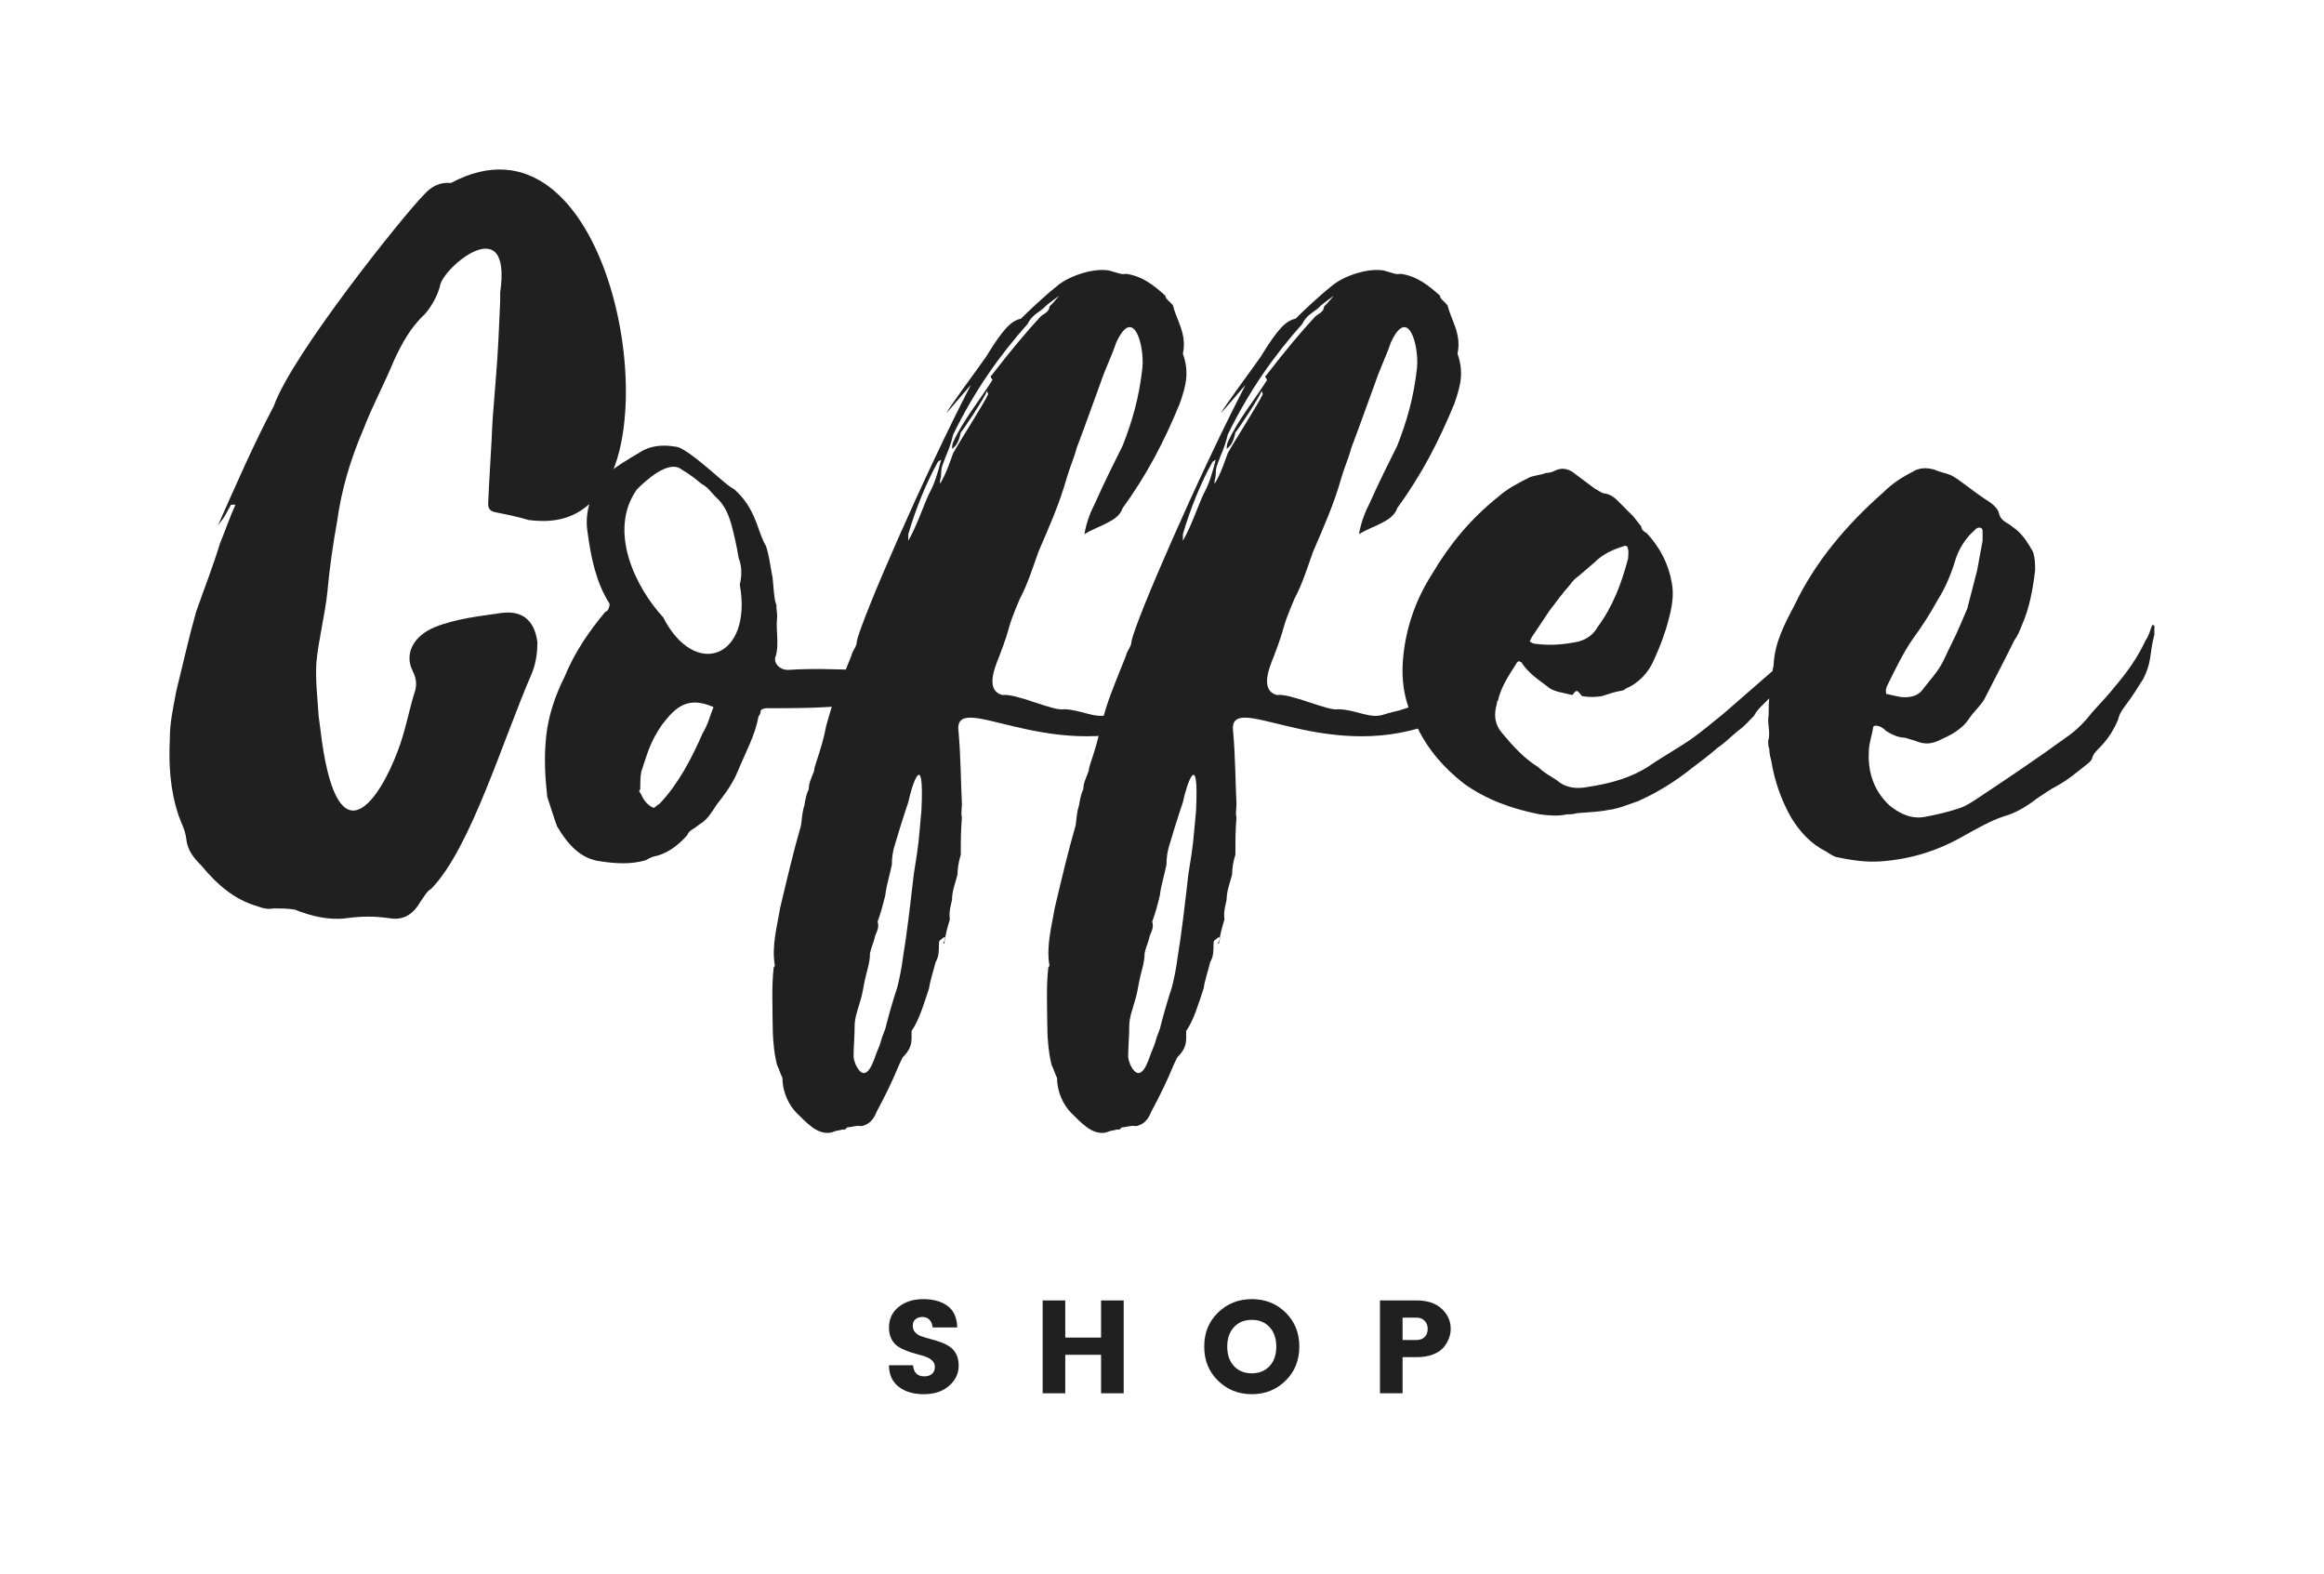
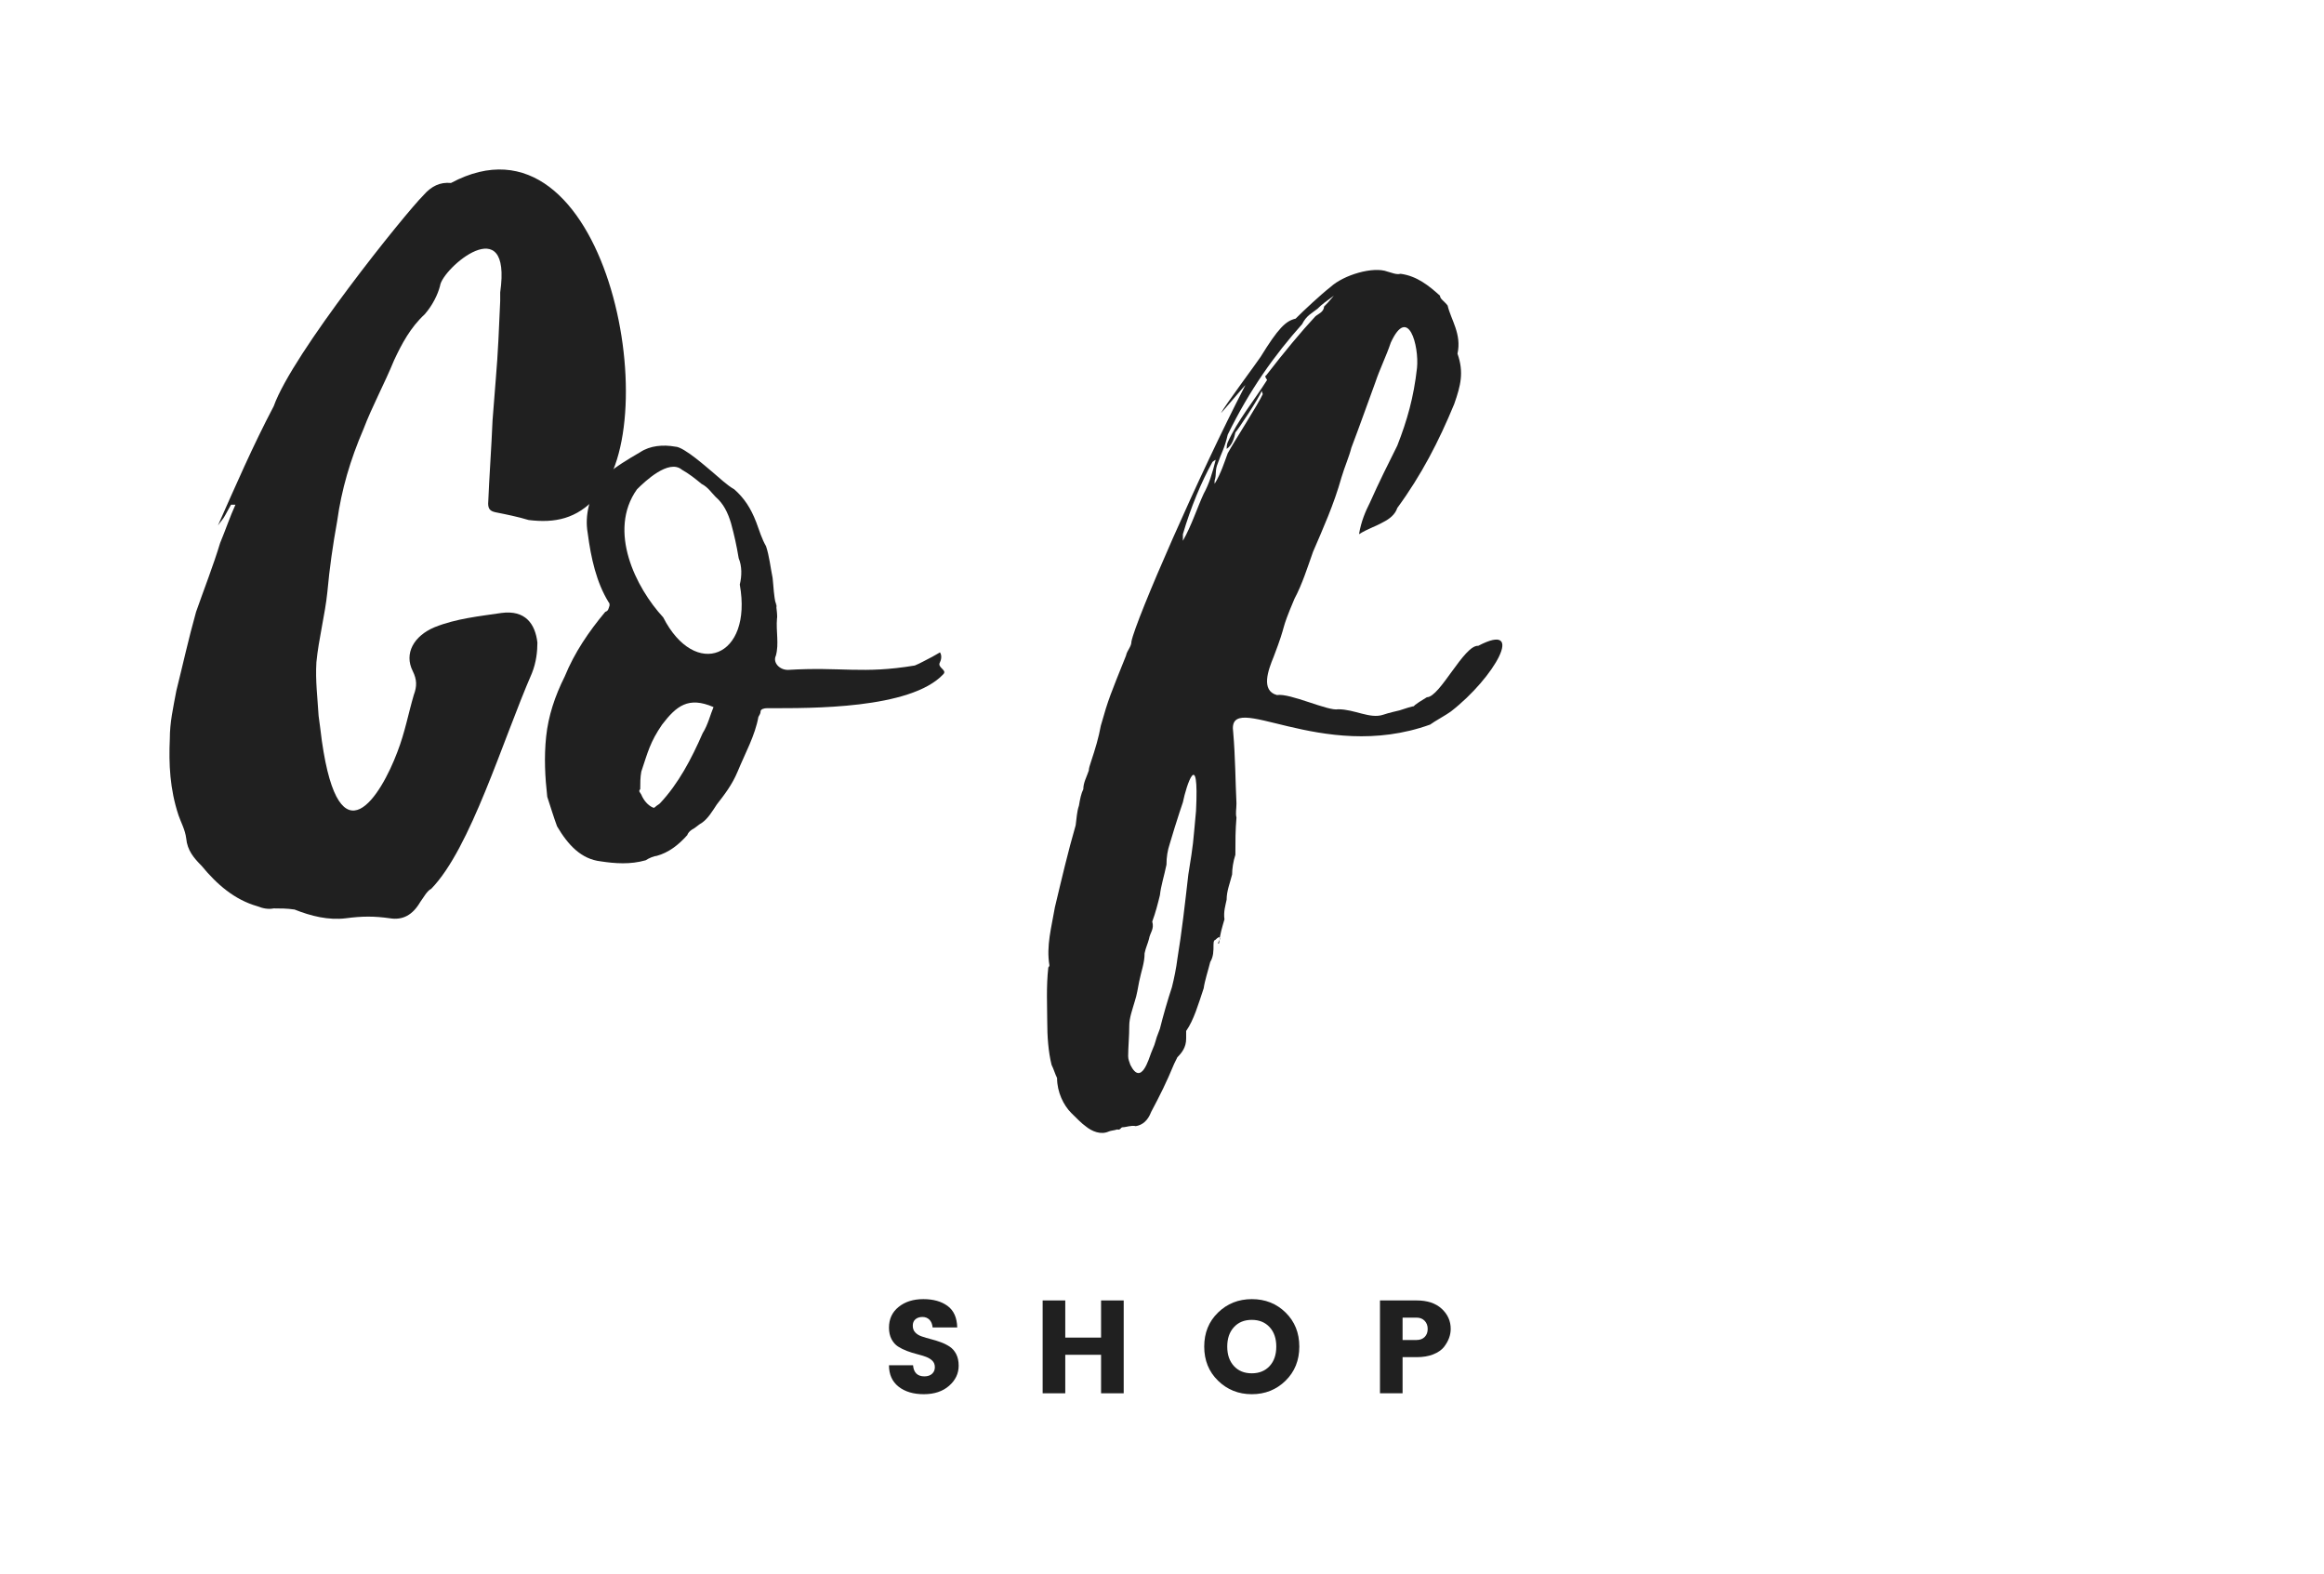
<svg xmlns="http://www.w3.org/2000/svg" width="96" height="65" viewBox="0 0 96 65" fill="none">
  <g filter="url(#filter0_f_1_4431)">
    <path d="M11.307 16.777C12.075 14.608 16.73 8.823 17.499 8.056C17.816 7.694 18.177 7.512 18.628 7.558C25.046 4.124 27.576 17.546 24.638 20.528C23.826 21.432 22.921 21.612 21.837 21.478C21.385 21.342 20.933 21.251 20.481 21.161C20.255 21.116 20.165 21.025 20.165 20.8C20.211 19.67 20.3 18.495 20.346 17.365C20.391 16.823 20.436 16.19 20.481 15.648C20.572 14.608 20.617 13.478 20.662 12.439C20.662 12.303 20.662 12.168 20.662 12.078C21.159 8.598 18.267 11.083 18.177 11.806C18.086 12.168 17.861 12.62 17.544 12.981C16.957 13.523 16.595 14.201 16.279 14.879C15.871 15.873 15.375 16.777 15.013 17.727C14.47 18.991 14.109 20.212 13.928 21.523C13.748 22.517 13.612 23.465 13.522 24.459C13.431 25.364 13.161 26.403 13.07 27.352C13.025 28.121 13.115 28.798 13.161 29.567C13.205 29.928 13.251 30.199 13.296 30.607C14.019 35.667 15.737 32.865 16.415 31.058C16.73 30.244 16.866 29.476 17.092 28.708C17.227 28.346 17.227 28.075 17.047 27.713C16.685 26.991 17.092 26.267 17.951 25.906C18.854 25.544 19.803 25.454 20.708 25.318C21.701 25.183 22.109 25.77 22.199 26.538C22.199 26.901 22.154 27.352 21.973 27.804C20.753 30.607 19.442 35.035 17.816 36.708C17.635 36.797 17.499 37.069 17.363 37.25C17.047 37.792 16.64 38.017 16.098 37.927C15.465 37.837 14.968 37.837 14.29 37.927C13.567 38.017 12.844 37.837 12.166 37.566C11.85 37.52 11.579 37.52 11.307 37.52C11.082 37.566 10.855 37.52 10.63 37.43C9.68 37.159 8.957 36.525 8.325 35.758C8.009 35.441 7.737 35.125 7.692 34.628C7.647 34.266 7.467 33.95 7.376 33.679C7.015 32.595 6.969 31.555 7.015 30.516C7.015 29.838 7.15 29.25 7.285 28.528C7.557 27.443 7.782 26.403 8.099 25.274C8.415 24.37 8.822 23.33 9.093 22.427C9.319 21.884 9.499 21.342 9.726 20.845C9.68 20.845 9.635 20.845 9.545 20.845C9.499 20.935 9.409 21.07 9.319 21.251C9.229 21.432 9.094 21.568 9.003 21.703C9.726 20.076 10.449 18.404 11.307 16.777Z" fill="#202020" />
    <path d="M26.491 31.87C26.447 32.097 26.447 32.368 26.447 32.595C26.356 32.685 26.447 32.729 26.491 32.82C26.582 33.046 26.763 33.272 26.989 33.362C27.034 33.362 27.034 33.362 27.08 33.318C27.125 33.272 27.215 33.227 27.26 33.182C28.028 32.368 28.57 31.328 29.023 30.289C29.249 29.928 29.339 29.522 29.474 29.205C28.435 28.753 27.939 29.16 27.35 29.928C26.854 30.65 26.763 31.058 26.491 31.87ZM30.514 23.058C30.424 22.517 30.333 22.11 30.198 21.612C30.062 21.161 29.881 20.799 29.565 20.528C29.384 20.347 29.249 20.122 28.978 19.985C28.707 19.76 28.48 19.579 28.164 19.398C27.622 18.946 26.627 19.895 26.311 20.212C25.091 21.929 26.266 24.279 27.396 25.499C28.707 28.075 31.101 27.171 30.559 24.144C30.649 23.781 30.649 23.375 30.514 23.058ZM25.136 24.866C24.638 24.053 24.413 23.058 24.277 22.02C24.143 21.251 24.368 20.528 24.774 19.805C24.819 19.715 24.91 19.624 25.091 19.579C25.453 19.263 25.905 18.991 26.447 18.675C26.854 18.404 27.396 18.358 27.892 18.448C28.254 18.448 29.249 19.353 29.474 19.534C29.746 19.76 30.017 20.031 30.333 20.212C30.74 20.573 31.011 20.98 31.238 21.568C31.373 21.929 31.463 22.246 31.644 22.561C31.779 22.969 31.824 23.42 31.915 23.872C31.96 24.279 31.96 24.595 32.05 24.956C32.096 25.002 32.096 25.002 32.096 25.093C31.96 24.37 32.141 25.409 32.096 25.544C32.05 26.086 32.186 26.584 32.05 27.081C31.915 27.352 32.186 27.669 32.547 27.669C34.762 27.533 35.621 27.849 37.79 27.487C38.016 27.396 38.241 27.262 38.513 27.126C38.604 27.081 38.739 26.991 38.829 26.945C38.919 27.081 38.875 27.262 38.829 27.352C38.694 27.577 39.146 27.669 38.965 27.849C37.609 29.295 33.452 29.25 31.824 29.25C31.779 29.25 31.734 29.25 31.689 29.25C31.554 29.25 31.418 29.295 31.418 29.386C31.418 29.476 31.373 29.522 31.328 29.611C31.191 30.38 30.785 31.103 30.469 31.87C30.242 32.414 29.927 32.82 29.61 33.227C29.429 33.498 29.249 33.815 28.978 33.996C28.887 34.041 28.797 34.131 28.661 34.221C28.57 34.266 28.435 34.357 28.39 34.493C28.028 34.899 27.622 35.216 27.125 35.351C27.034 35.351 26.808 35.441 26.672 35.532C26.04 35.713 25.407 35.667 24.819 35.577C24.007 35.486 23.464 34.899 23.012 34.131C22.876 33.769 22.741 33.318 22.606 32.91C22.515 32.097 22.47 31.284 22.56 30.425C22.651 29.567 22.921 28.753 23.328 27.94C23.735 26.945 24.323 26.086 25.001 25.273C25.136 25.228 25.136 25.137 25.181 25.002C25.181 24.956 25.181 24.912 25.136 24.866Z" fill="#202020" />
-     <path d="M40.773 16.145C40.682 16.416 39.779 17.772 39.688 17.862C39.643 18.087 39.553 18.404 39.327 18.539C39.327 18.358 39.371 18.268 39.371 18.268C39.779 17.365 40.456 16.551 40.998 15.692C40.863 15.511 40.954 15.511 40.954 15.511C41.722 14.517 42.4 13.704 42.986 13.072C43.078 12.981 43.349 12.891 43.349 12.664C43.484 12.53 43.484 12.53 43.755 12.213C43.394 12.484 43.303 12.53 43.078 12.755C42.852 12.935 42.625 13.026 42.444 13.388C41.315 14.653 40.276 16.099 39.371 17.953C39.236 18.539 39.101 18.721 38.965 19.127C38.829 19.444 38.92 19.579 38.829 19.85C38.829 19.85 38.829 19.85 38.829 19.985C39.101 19.534 39.236 19.082 39.371 18.721C39.643 18.224 40.637 16.687 40.818 16.28L40.773 16.145ZM38.739 19.082C38.287 19.895 37.835 20.98 37.519 22.064C37.519 22.2 37.519 22.29 37.519 22.336C37.881 21.703 38.106 20.98 38.378 20.392C38.604 19.985 38.739 19.534 38.875 18.991C38.875 18.991 38.785 19.037 38.739 19.082ZM37.383 33.543C37.248 33.95 37.112 34.402 36.977 34.854C36.886 35.125 36.841 35.397 36.841 35.713C36.75 36.164 36.614 36.571 36.57 36.978C36.48 37.339 36.389 37.701 36.253 38.062C36.344 38.379 36.163 38.514 36.118 38.786C36.072 38.967 35.982 39.147 35.938 39.373C35.938 39.78 35.802 40.096 35.711 40.548C35.666 40.774 35.621 41.09 35.531 41.362C35.44 41.677 35.304 42.039 35.304 42.356C35.304 42.807 35.26 43.26 35.26 43.621C35.26 43.756 35.304 43.847 35.35 43.983C35.802 44.887 36.118 43.711 36.209 43.486C36.48 42.853 36.299 43.169 36.57 42.492C36.705 41.949 36.886 41.316 37.067 40.774C37.158 40.413 37.248 39.96 37.292 39.599C37.473 38.514 37.609 37.294 37.745 36.119C37.97 34.718 37.926 34.944 38.061 33.498C38.197 30.787 37.655 32.459 37.519 33.137C37.473 33.272 37.428 33.407 37.383 33.543ZM45.247 20.754C45.608 19.941 46.015 19.127 46.376 18.404C46.783 17.365 47.055 16.416 47.19 15.195C47.28 14.291 46.829 12.574 46.106 14.156C45.925 14.698 45.654 15.241 45.472 15.783C45.156 16.642 44.84 17.546 44.478 18.495C44.388 18.856 44.208 19.263 44.072 19.715C43.755 20.844 43.303 21.839 42.897 22.788C42.671 23.42 42.444 24.144 42.128 24.731C41.496 26.223 41.857 25.59 41.271 27.126C41.044 27.669 40.727 28.527 41.405 28.708C41.947 28.618 43.53 29.386 43.936 29.295C44.614 29.295 45.247 29.702 45.789 29.522C46.06 29.431 46.287 29.386 46.467 29.341C47.688 28.933 46.467 29.476 47.597 28.798C48.139 28.798 49.133 26.629 49.721 26.674C51.709 25.634 50.399 27.985 48.591 29.386C48.41 29.522 47.913 29.792 47.732 29.928C43.213 31.555 39.326 28.391 39.598 30.244C39.688 31.284 39.688 32.278 39.734 33.182C39.734 33.407 39.688 33.588 39.734 33.769C39.688 34.312 39.688 34.718 39.688 35.306C39.598 35.577 39.553 35.893 39.553 36.119C39.462 36.481 39.327 36.797 39.327 37.159C39.281 37.384 39.191 37.656 39.236 37.972C39.145 38.289 39.055 38.56 39.01 38.967H38.965C39.01 38.876 39.01 38.831 39.055 38.786C39.055 38.695 38.965 38.695 38.965 38.74C38.92 38.74 38.875 38.831 38.829 38.831C38.785 38.876 38.785 38.967 38.785 39.012C38.785 39.282 38.785 39.509 38.649 39.735C38.559 40.096 38.423 40.503 38.378 40.819C38.151 41.497 37.97 42.13 37.655 42.582C37.655 42.717 37.655 42.807 37.655 42.898C37.655 43.26 37.473 43.486 37.292 43.666C37.248 43.756 37.202 43.847 37.158 43.938C36.841 44.706 36.57 45.248 36.209 45.926C36.072 46.287 35.847 46.468 35.575 46.513C35.394 46.468 35.169 46.559 35.033 46.559C34.943 46.559 34.943 46.695 34.807 46.649C34.672 46.695 34.536 46.695 34.446 46.739C34.13 46.876 33.768 46.739 33.496 46.513C33.361 46.423 33.09 46.151 32.909 45.971C32.593 45.655 32.322 45.112 32.322 44.525C32.232 44.344 32.186 44.163 32.096 43.983C31.96 43.441 31.915 42.807 31.915 42.175C31.915 41.543 31.87 40.774 31.959 39.96C31.959 39.96 32.006 39.915 32.006 39.87C31.87 39.056 32.096 38.289 32.232 37.475C32.502 36.345 32.774 35.171 33.09 34.086C33.135 33.769 33.135 33.543 33.226 33.272C33.271 33.001 33.316 32.776 33.407 32.595C33.407 32.323 33.542 32.097 33.633 31.826C33.633 31.736 33.677 31.6 33.723 31.465C33.903 30.922 34.039 30.47 34.13 29.973C34.446 28.844 34.536 28.663 35.169 27.081C35.214 26.855 35.394 26.72 35.394 26.493C35.575 25.59 38.197 19.579 40.095 15.918C40.185 15.783 39.01 17.184 39.101 17.048C39.236 16.777 40.546 15.015 40.727 14.743C41.451 13.569 41.766 13.252 42.174 13.162C42.49 12.845 43.213 12.168 43.62 11.852C44.162 11.354 45.382 10.993 45.97 11.218C46.15 11.263 46.331 11.354 46.512 11.309C47.19 11.399 47.688 11.806 48.139 12.213C48.139 12.349 48.319 12.439 48.455 12.62C48.591 13.207 49.043 13.794 48.862 14.608C49.133 15.376 48.998 15.918 48.727 16.687C48.093 18.224 47.371 19.624 46.376 20.98C46.287 21.251 46.06 21.432 45.789 21.568C45.472 21.748 45.156 21.839 44.795 22.064C44.886 21.522 45.066 21.116 45.247 20.754Z" fill="#202020" />
    <path d="M52.117 16.145C52.026 16.416 51.123 17.772 51.031 17.862C50.986 18.087 50.896 18.404 50.67 18.539C50.67 18.358 50.715 18.268 50.715 18.268C51.123 17.365 51.8 16.551 52.342 15.692C52.207 15.511 52.298 15.511 52.298 15.511C53.066 14.517 53.743 13.704 54.33 13.072C54.421 12.981 54.692 12.891 54.692 12.664C54.828 12.53 54.828 12.53 55.099 12.213C54.738 12.484 54.647 12.53 54.421 12.755C54.196 12.935 53.969 13.026 53.788 13.388C52.659 14.653 51.619 16.099 50.715 17.953C50.58 18.539 50.444 18.721 50.309 19.127C50.173 19.444 50.264 19.579 50.173 19.85C50.173 19.85 50.173 19.85 50.173 19.985C50.445 19.534 50.58 19.082 50.715 18.721C50.986 18.224 51.981 16.687 52.162 16.28L52.117 16.145ZM50.083 19.082C49.63 19.895 49.178 20.98 48.863 22.064C48.863 22.2 48.863 22.29 48.863 22.336C49.224 21.703 49.45 20.98 49.722 20.392C49.947 19.985 50.083 19.534 50.218 18.991C50.218 18.991 50.128 19.037 50.083 19.082ZM48.727 33.543C48.592 33.95 48.455 34.402 48.32 34.854C48.23 35.125 48.185 35.397 48.185 35.713C48.094 36.164 47.958 36.571 47.913 36.978C47.824 37.339 47.733 37.701 47.597 38.062C47.688 38.379 47.507 38.514 47.461 38.786C47.416 38.967 47.326 39.147 47.281 39.373C47.281 39.78 47.145 40.096 47.055 40.548C47.01 40.774 46.965 41.09 46.874 41.362C46.784 41.677 46.648 42.039 46.648 42.356C46.648 42.807 46.602 43.26 46.602 43.621C46.602 43.756 46.648 43.847 46.693 43.983C47.145 44.887 47.461 43.711 47.552 43.486C47.824 42.853 47.643 43.169 47.913 42.492C48.049 41.949 48.23 41.316 48.41 40.774C48.502 40.413 48.592 39.96 48.636 39.599C48.817 38.514 48.953 37.294 49.088 36.119C49.314 34.718 49.269 34.944 49.405 33.498C49.541 30.787 48.998 32.459 48.863 33.137C48.817 33.272 48.772 33.407 48.727 33.543ZM56.591 20.754C56.952 19.941 57.358 19.127 57.72 18.404C58.126 17.365 58.398 16.416 58.534 15.195C58.624 14.291 58.172 12.574 57.449 14.156C57.268 14.698 56.997 15.241 56.816 15.783C56.499 16.642 56.183 17.546 55.822 18.495C55.732 18.856 55.55 19.263 55.415 19.715C55.099 20.844 54.647 21.839 54.24 22.788C54.015 23.42 53.788 24.144 53.472 24.731C52.84 26.223 53.201 25.59 52.613 27.126C52.388 27.669 52.071 28.527 52.749 28.708C53.291 28.618 54.873 29.386 55.28 29.295C55.958 29.295 56.591 29.702 57.133 29.522C57.404 29.431 57.63 29.386 57.811 29.341C59.031 28.933 57.811 29.476 58.941 28.798C59.483 28.798 60.477 26.629 61.064 26.674C63.053 25.634 61.742 27.985 59.934 29.386C59.754 29.522 59.256 29.792 59.075 29.928C54.557 31.555 50.67 28.391 50.941 30.244C51.031 31.284 51.031 32.278 51.076 33.182C51.076 33.407 51.031 33.588 51.076 33.769C51.031 34.312 51.031 34.718 51.031 35.306C50.941 35.577 50.896 35.893 50.896 36.119C50.806 36.481 50.67 36.797 50.67 37.159C50.625 37.384 50.534 37.656 50.58 37.972C50.489 38.289 50.399 38.56 50.354 38.967H50.309C50.354 38.876 50.354 38.831 50.399 38.786C50.399 38.695 50.309 38.695 50.309 38.74C50.264 38.74 50.218 38.831 50.173 38.831C50.128 38.876 50.128 38.967 50.128 39.012C50.128 39.282 50.128 39.509 49.992 39.735C49.903 40.096 49.766 40.503 49.722 40.819C49.495 41.497 49.314 42.13 48.998 42.582C48.998 42.717 48.998 42.807 48.998 42.898C48.998 43.26 48.817 43.486 48.636 43.666C48.592 43.756 48.546 43.847 48.502 43.938C48.185 44.706 47.913 45.248 47.552 45.926C47.416 46.287 47.191 46.468 46.919 46.513C46.738 46.468 46.513 46.559 46.377 46.559C46.287 46.559 46.287 46.695 46.151 46.649C46.015 46.695 45.88 46.695 45.79 46.739C45.473 46.876 45.112 46.739 44.84 46.513C44.704 46.423 44.434 46.151 44.253 45.971C43.937 45.655 43.665 45.112 43.665 44.525C43.575 44.344 43.53 44.163 43.439 43.983C43.303 43.441 43.259 42.807 43.259 42.175C43.259 41.543 43.213 40.774 43.303 39.96C43.303 39.96 43.349 39.915 43.349 39.87C43.213 39.056 43.439 38.289 43.575 37.475C43.845 36.345 44.118 35.171 44.434 34.086C44.479 33.769 44.479 33.543 44.57 33.272C44.614 33.001 44.66 32.776 44.75 32.595C44.75 32.323 44.886 32.097 44.976 31.826C44.976 31.736 45.021 31.6 45.066 31.465C45.247 30.922 45.382 30.47 45.473 29.973C45.79 28.844 45.88 28.663 46.513 27.081C46.557 26.855 46.738 26.72 46.738 26.493C46.919 25.59 49.541 19.579 51.439 15.918C51.529 15.783 50.354 17.184 50.444 17.048C50.58 16.777 51.89 15.015 52.071 14.743C52.794 13.569 53.11 13.252 53.518 13.162C53.833 12.845 54.557 12.168 54.963 11.852C55.506 11.354 56.725 10.993 57.314 11.218C57.494 11.263 57.675 11.354 57.856 11.309C58.534 11.399 59.031 11.806 59.483 12.213C59.483 12.349 59.663 12.439 59.799 12.62C59.934 13.207 60.387 13.794 60.206 14.608C60.477 15.376 60.341 15.918 60.071 16.687C59.437 18.224 58.715 19.624 57.72 20.98C57.63 21.251 57.404 21.432 57.133 21.568C56.816 21.748 56.499 21.839 56.138 22.064C56.229 21.522 56.409 21.116 56.591 20.754Z" fill="#202020" />
-     <path d="M78.689 28.798C79.005 28.798 79.276 28.708 79.457 28.436C79.728 28.075 80.044 27.759 80.271 27.307C80.497 26.81 80.767 26.313 80.994 25.77L81.265 25.137L81.672 23.556L81.897 22.337V21.929C81.897 21.793 81.762 21.748 81.626 21.839L81.536 21.929C81.175 22.246 80.903 22.698 80.767 23.149C80.586 23.737 80.361 24.279 80.044 24.776C79.728 25.364 79.366 25.906 79.005 26.403C78.599 26.991 78.282 27.669 77.966 28.301C77.921 28.392 77.875 28.527 77.921 28.663C78.192 28.708 78.418 28.798 78.689 28.798ZM67.074 22.561C66.623 22.698 66.216 22.878 65.854 23.239L65.222 23.782C65.086 23.872 64.951 24.008 64.861 24.144C64.544 24.505 64.273 24.866 64.002 25.228L63.278 26.313L63.188 26.494C63.278 26.538 63.324 26.584 63.368 26.584C64.002 26.674 64.588 26.629 65.222 26.494C65.538 26.403 65.81 26.223 65.99 25.906C66.623 25.048 66.984 24.098 67.255 23.059C67.255 22.923 67.301 22.742 67.211 22.561C67.165 22.561 67.12 22.517 67.074 22.561ZM64.364 28.572C64.228 28.527 64.047 28.482 63.911 28.346C63.549 28.075 63.143 27.804 62.872 27.396C62.872 27.352 62.827 27.352 62.736 27.307C62.691 27.352 62.646 27.352 62.646 27.396C62.33 27.894 62.013 28.346 61.878 28.933C61.832 28.979 61.832 29.024 61.832 29.07C61.697 29.522 61.741 29.928 62.058 30.29C62.51 30.832 62.963 31.328 63.549 31.69C63.775 31.917 64.047 32.051 64.318 32.233C64.68 32.549 65.131 32.595 65.584 32.504C66.487 32.368 67.345 32.143 68.114 31.645C68.701 31.239 69.289 30.923 69.876 30.516C70.328 30.199 70.735 29.838 71.142 29.522L73.221 27.713C73.221 27.623 73.266 27.533 73.266 27.443C73.311 26.538 73.718 25.77 74.125 25.002C74.983 23.195 76.293 21.659 77.785 20.347C78.146 19.985 78.554 19.715 79.005 19.488C79.276 19.308 79.593 19.308 79.909 19.398C80.091 19.488 80.361 19.534 80.586 19.624C80.767 19.715 80.949 19.85 81.129 19.985C81.491 20.257 81.853 20.528 82.214 20.754C82.395 20.89 82.53 21.025 82.575 21.206C82.62 21.387 82.712 21.478 82.847 21.568C83.028 21.659 83.163 21.793 83.299 21.884C83.615 22.155 83.796 22.471 83.977 22.788C84.067 23.059 84.067 23.285 84.067 23.556C83.976 24.324 83.84 25.093 83.524 25.816C83.434 26.042 83.343 26.267 83.208 26.448L82.892 27.081L81.988 28.844C81.853 29.114 81.536 29.386 81.355 29.657C81.039 30.154 80.542 30.38 80.044 30.606C79.728 30.741 79.457 30.741 79.141 30.606L78.689 30.47C78.418 30.47 78.146 30.335 77.921 30.199C77.785 30.064 77.649 29.973 77.469 29.973C77.424 29.973 77.379 30.018 77.379 30.018C77.333 30.38 77.198 30.697 77.198 31.058C77.152 31.917 77.424 32.685 78.056 33.272C78.508 33.634 79.005 33.86 79.593 33.724C80.044 33.634 80.452 33.544 80.858 33.407C81.175 33.318 81.445 33.137 81.717 32.956C82.937 32.143 84.157 31.328 85.332 30.47C85.739 30.199 86.1 29.838 86.417 29.431C86.733 29.07 87.095 28.708 87.411 28.301C87.908 27.713 88.314 27.126 88.631 26.448C88.767 26.267 88.812 26.042 88.903 25.816C89.039 25.816 88.992 25.906 88.992 25.951V26.223C88.903 26.538 88.857 26.901 88.812 27.216C88.767 27.487 88.676 27.759 88.541 28.03C88.314 28.392 88.089 28.753 87.817 29.114C87.682 29.295 87.547 29.476 87.502 29.702C87.321 30.154 87.05 30.56 86.733 30.877C86.597 31.012 86.462 31.148 86.417 31.328C86.417 31.375 86.327 31.465 86.281 31.509C85.875 31.826 85.468 32.187 84.971 32.459C84.699 32.595 84.383 32.82 84.112 33.001C83.706 33.318 83.254 33.588 82.757 33.724C82.214 33.905 81.672 34.221 81.175 34.493C80.091 35.125 78.96 35.486 77.695 35.577C77.107 35.622 76.475 35.532 75.842 35.397C75.707 35.351 75.57 35.261 75.434 35.171C74.802 34.854 74.35 34.357 73.989 33.769C73.582 33.046 73.311 32.278 73.175 31.465C73.131 31.284 73.085 31.103 73.085 30.923C73.04 30.832 73.04 30.697 73.04 30.606C73.131 30.29 73.04 30.018 73.04 29.702C73.085 29.431 73.04 29.16 73.085 28.844L72.814 29.114C72.678 29.25 72.543 29.386 72.453 29.567C72.227 29.792 72.046 30.018 71.775 30.199C71.504 30.425 71.233 30.697 70.961 30.877C70.599 31.193 70.238 31.465 69.876 31.736C69.198 32.278 68.476 32.729 67.662 33.092C67.255 33.227 66.849 33.407 66.442 33.453C65.99 33.544 65.584 33.544 65.131 33.588C64.995 33.634 64.861 33.634 64.725 33.634C64.364 33.724 63.957 33.679 63.595 33.634C62.465 33.407 61.426 33.046 60.477 32.368C59.663 31.736 58.985 30.968 58.533 30.018C58.443 29.792 58.307 29.611 58.262 29.431C57.991 28.753 57.9 28.075 57.946 27.352C58.036 26.042 58.443 24.821 59.166 23.691C59.889 22.471 60.748 21.432 61.878 20.528C62.285 20.166 62.736 19.941 63.188 19.715C63.414 19.624 63.64 19.624 63.866 19.534C64.002 19.534 64.137 19.488 64.227 19.444C64.499 19.308 64.725 19.353 64.951 19.488L65.854 20.166C66.035 20.257 66.171 20.392 66.352 20.392C66.532 20.438 66.668 20.528 66.803 20.663L67.481 21.341L67.798 21.748C67.798 21.884 67.933 21.974 68.023 22.02C68.566 22.607 68.927 23.285 69.063 24.098C69.153 24.596 69.063 25.093 68.927 25.59C68.792 26.132 68.566 26.72 68.34 27.216C68.114 27.759 67.707 28.211 67.165 28.436C67.12 28.482 67.03 28.527 66.984 28.527C66.713 28.572 66.442 28.663 66.171 28.753C65.9 28.798 65.629 28.798 65.357 28.753L65.312 28.708C65.131 28.482 65.131 28.482 64.951 28.708L64.364 28.572Z" fill="#202020" />
    <path d="M38.104 54.395C37.988 54.395 37.892 54.426 37.817 54.488C37.743 54.55 37.705 54.639 37.705 54.755C37.705 54.872 37.74 54.966 37.81 55.037C37.878 55.108 37.968 55.163 38.08 55.2C38.191 55.239 38.315 55.275 38.451 55.31C38.588 55.344 38.723 55.386 38.858 55.436C38.993 55.485 39.115 55.546 39.227 55.619C39.338 55.691 39.428 55.794 39.498 55.927C39.566 56.06 39.601 56.22 39.601 56.405C39.601 56.729 39.469 57.007 39.205 57.238C38.942 57.469 38.593 57.585 38.161 57.585C37.73 57.585 37.383 57.481 37.119 57.274C36.855 57.066 36.722 56.771 36.722 56.389H37.716C37.742 56.695 37.899 56.848 38.186 56.848C38.321 56.848 38.427 56.812 38.503 56.741C38.58 56.67 38.617 56.58 38.617 56.47C38.617 56.361 38.583 56.272 38.514 56.203C38.444 56.134 38.355 56.08 38.244 56.039C38.133 55.999 38.008 55.962 37.872 55.927C37.736 55.893 37.6 55.85 37.466 55.799C37.33 55.748 37.208 55.687 37.096 55.616C36.986 55.545 36.896 55.442 36.826 55.31C36.757 55.177 36.722 55.019 36.722 54.837C36.722 54.48 36.855 54.194 37.121 53.98C37.386 53.765 37.727 53.658 38.14 53.658C38.553 53.658 38.887 53.752 39.142 53.939C39.397 54.126 39.531 54.422 39.541 54.827H38.525C38.511 54.688 38.466 54.582 38.392 54.507C38.316 54.432 38.221 54.395 38.104 54.395Z" fill="#202020" />
    <path d="M45.483 53.712H46.418V57.547H45.483V55.957H44.004V57.547H43.07V53.712H44.004V55.247H45.483V53.712Z" fill="#202020" />
    <path d="M52.446 56.422C52.63 56.221 52.721 55.954 52.721 55.619C52.721 55.283 52.63 55.016 52.446 54.816C52.261 54.615 52.016 54.515 51.708 54.515C51.4 54.515 51.154 54.615 50.971 54.816C50.787 55.016 50.695 55.283 50.695 55.619C50.695 55.954 50.787 56.221 50.971 56.422C51.154 56.622 51.4 56.722 51.708 56.722C52.016 56.722 52.261 56.622 52.446 56.422ZM50.315 57.028C49.934 56.656 49.744 56.187 49.744 55.619C49.744 55.05 49.934 54.582 50.315 54.212C50.696 53.843 51.162 53.658 51.713 53.658C52.266 53.658 52.73 53.843 53.106 54.212C53.483 54.582 53.672 55.05 53.672 55.619C53.672 56.187 53.482 56.656 53.104 57.028C52.725 57.399 52.26 57.585 51.711 57.585C51.161 57.585 50.696 57.399 50.315 57.028Z" fill="#202020" />
    <path d="M57.938 55.346H58.516C58.658 55.346 58.771 55.303 58.852 55.219C58.935 55.136 58.975 55.025 58.975 54.889C58.975 54.752 58.933 54.641 58.849 54.553C58.766 54.466 58.654 54.422 58.516 54.422H57.938V55.346ZM59.926 54.886C59.926 55.145 59.833 55.395 59.647 55.635C59.549 55.758 59.402 55.86 59.208 55.938C59.013 56.017 58.782 56.055 58.516 56.055H57.938V57.547H57.004V53.712H58.516C58.96 53.712 59.307 53.827 59.555 54.057C59.802 54.286 59.926 54.562 59.926 54.886Z" fill="#202020" />
  </g>
  <defs>
    <filter id="filter0_f_1_4431" x="0" y="0" width="96" height="64.585" filterUnits="userSpaceOnUse" color-interpolation-filters="sRGB">
      <feFlood flood-opacity="0" result="BackgroundImageFix" />
      <feBlend mode="normal" in="SourceGraphic" in2="BackgroundImageFix" result="shape" />
      <feGaussianBlur stdDeviation="3.5" result="effect1_foregroundBlur_1_4431" />
    </filter>
  </defs>
</svg>